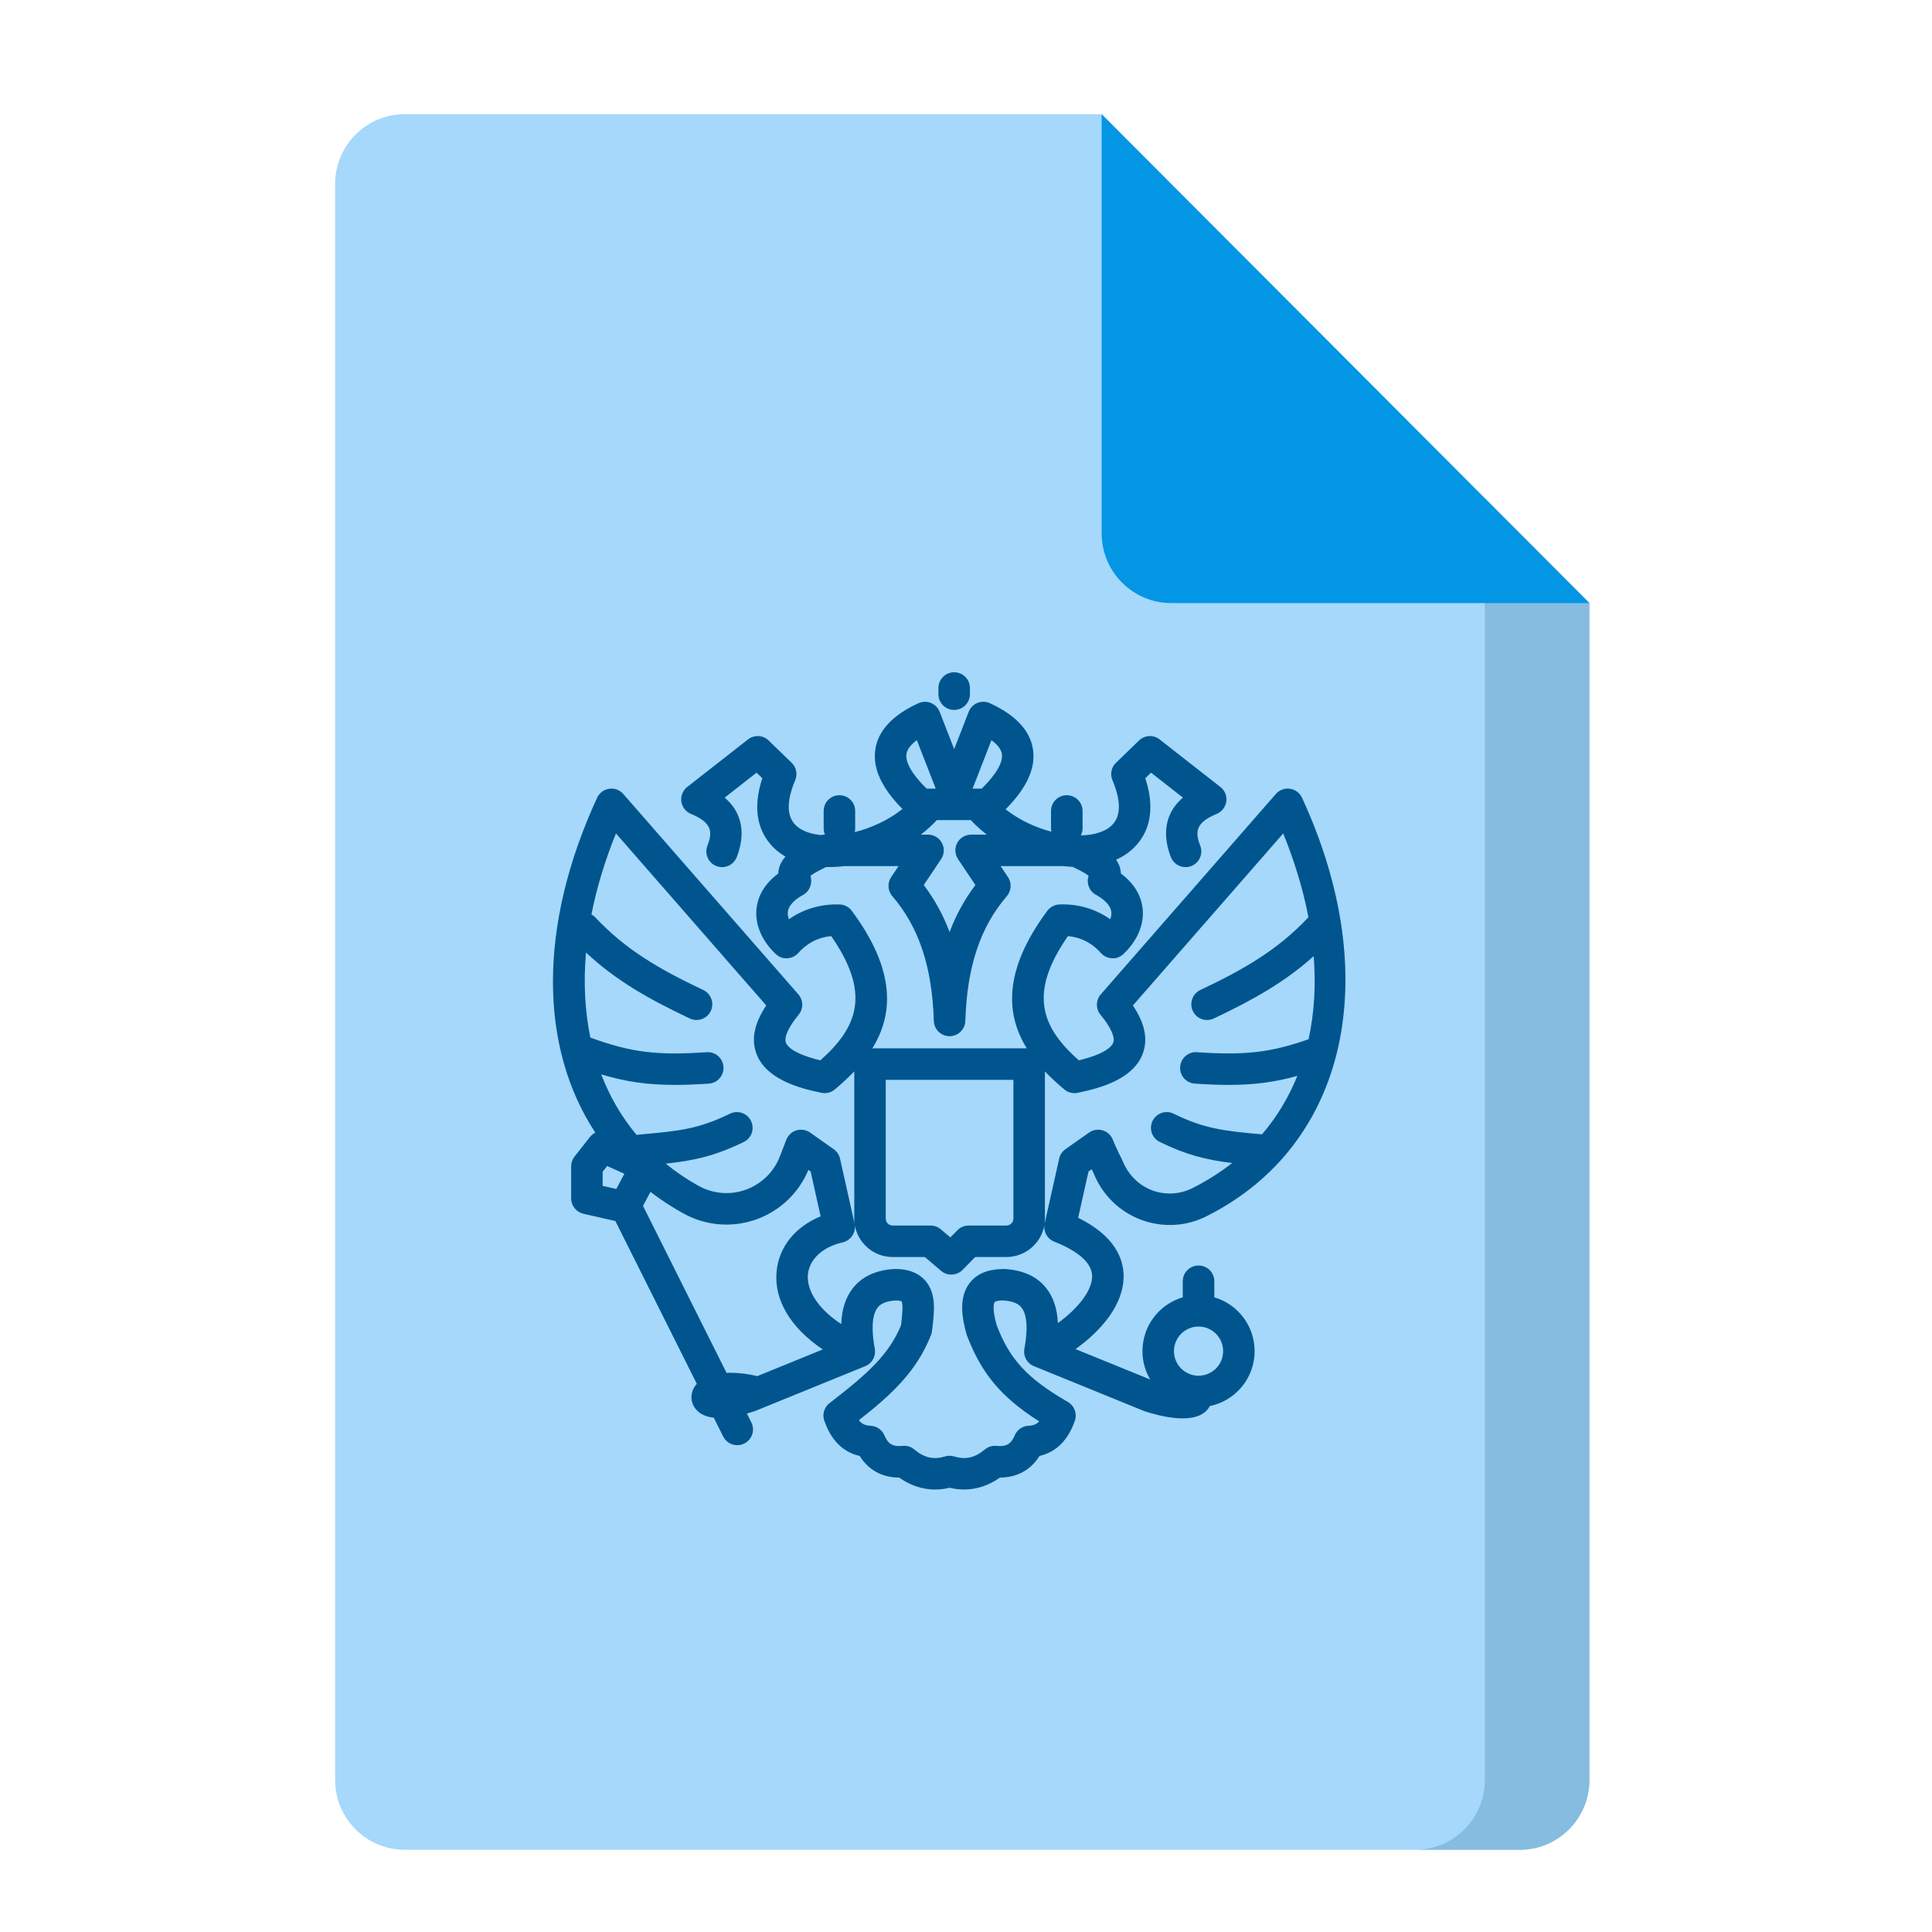
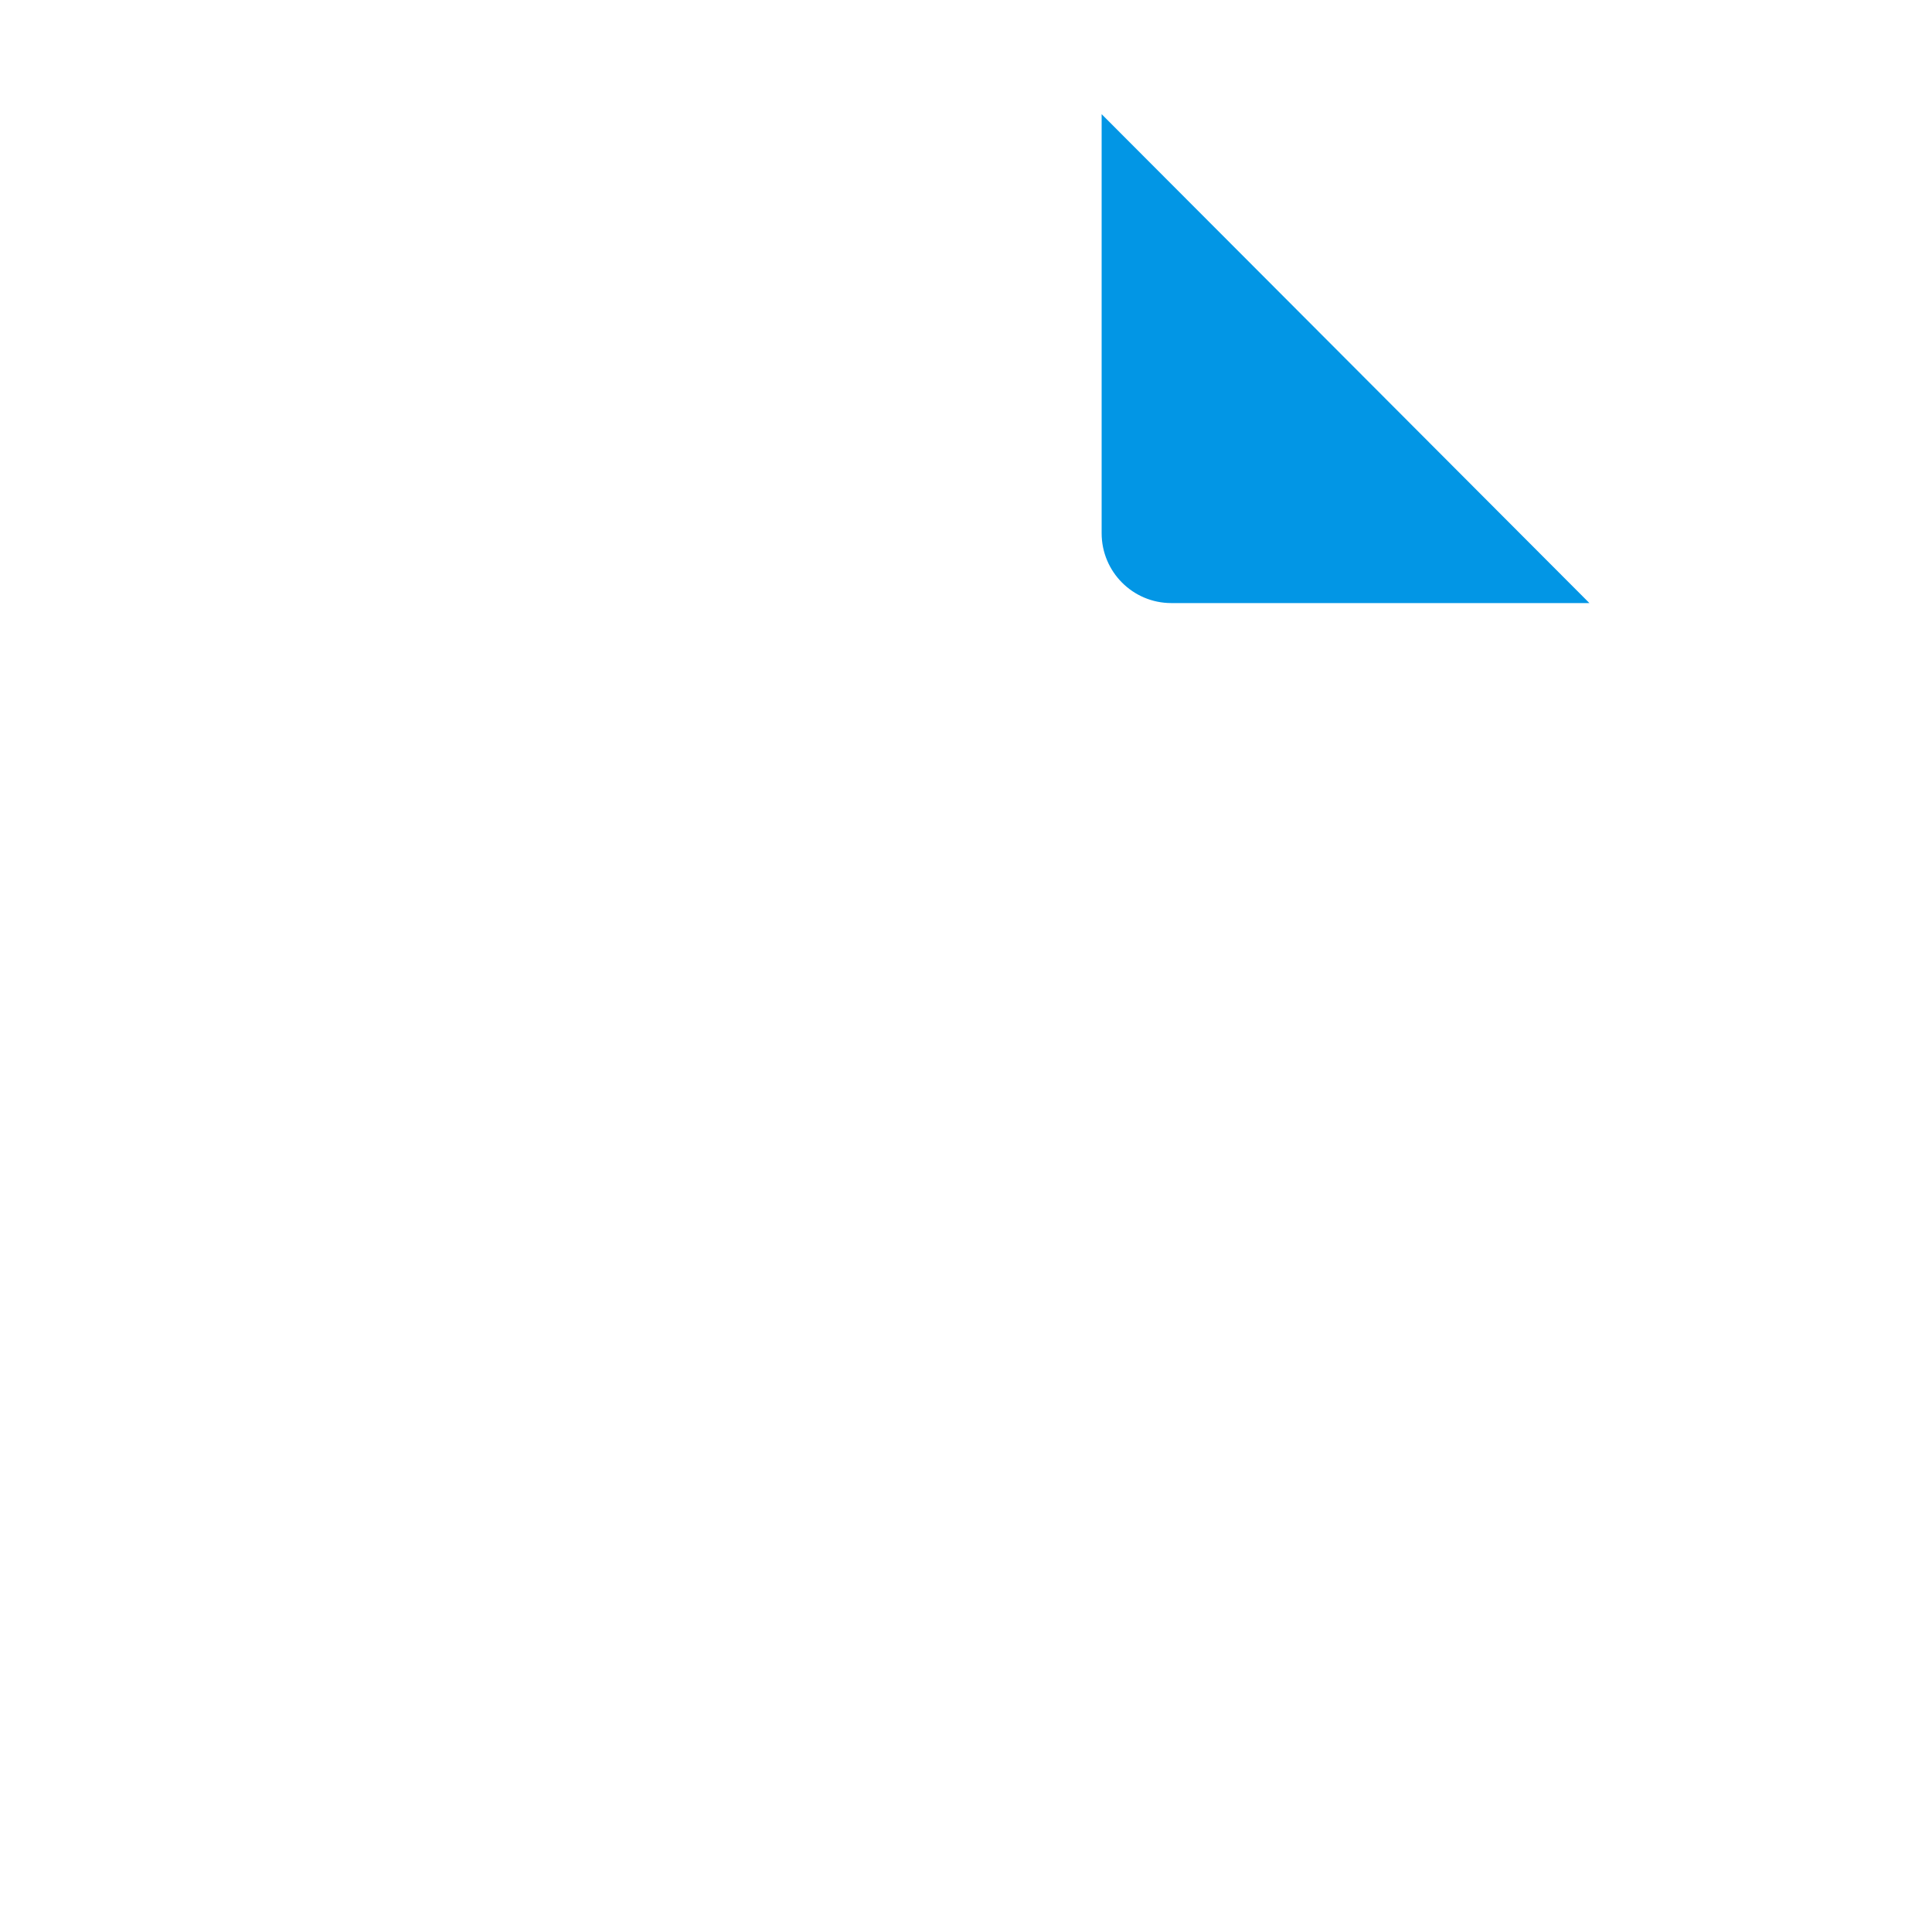
<svg xmlns="http://www.w3.org/2000/svg" xmlns:ns1="http://www.serif.com/" width="100%" height="100%" viewBox="0 0 163 163" xml:space="preserve" style="fill-rule:evenodd;clip-rule:evenodd;stroke-linejoin:round;stroke-miterlimit:2;">
  <g transform="matrix(1,0,0,1,-2363.26,-2276.88)">
    <g id="Монтажная-область20" ns1:id="Монтажная область20" transform="matrix(1,0,0,1,-4220.4,446.512)">
-       <rect x="6583.66" y="1830.37" width="162.37" height="162.37" style="fill:none;" />
      <g transform="matrix(0.286,0,0,0.286,6591.63,1840)">
-         <path d="M441,144.225L441,491.396C441,502.78 431.801,512 420.444,512L91.556,512C80.199,512 71,502.78 71,491.396L71,20.604C71,9.22 80.199,0 91.556,0L297.112,0L441,144.225Z" style="fill:rgb(165,216,250);fill-rule:nonzero;" />
-       </g>
+         </g>
      <g transform="matrix(0.286,0,0,0.286,6591.63,1840)">
-         <path d="M410.167,113.32L410.167,491.396C410.167,502.779 400.968,512 389.611,512L420.444,512C431.801,512 441,502.78 441,491.396L441,144.225L410.167,113.32Z" style="fill:rgb(133,188,224);fill-rule:nonzero;" />
-       </g>
+         </g>
      <g transform="matrix(0.286,0,0,0.286,6591.63,1840)">
        <path d="M441,144.225L317.667,144.225C306.314,144.225 297.111,135 297.111,123.621L297.111,0L441,144.225Z" style="fill:rgb(2,150,229);fill-rule:nonzero;" />
      </g>
      <g transform="matrix(3.611,0,0,3.611,6659.8,1944.71)">
-         <path d="M0,-12.763C-0.495,-13.263 -0.702,-13.722 -0.633,-14.163C-0.565,-14.599 -0.227,-14.96 0.373,-15.235C0.465,-15.277 0.57,-15.28 0.664,-15.241C0.758,-15.203 0.832,-15.128 0.869,-15.034L1.208,-14.162L1.547,-15.034C1.583,-15.128 1.658,-15.203 1.751,-15.242C1.846,-15.279 1.951,-15.277 2.043,-15.235C2.642,-14.96 2.98,-14.599 3.048,-14.163C3.118,-13.721 2.909,-13.259 2.409,-12.756C2.729,-12.506 3.109,-12.329 3.48,-12.233C3.474,-12.258 3.471,-12.284 3.471,-12.311L3.471,-12.718C3.471,-12.921 3.636,-13.085 3.839,-13.085C4.042,-13.085 4.208,-12.921 4.208,-12.718L4.208,-12.311C4.208,-12.251 4.193,-12.196 4.168,-12.146C4.411,-12.152 4.625,-12.202 4.783,-12.298C5.101,-12.492 5.142,-12.874 4.906,-13.436C4.846,-13.576 4.879,-13.738 4.989,-13.843L5.527,-14.364C5.659,-14.492 5.865,-14.502 6.009,-14.388L7.428,-13.278C7.532,-13.198 7.583,-13.068 7.566,-12.939C7.548,-12.809 7.463,-12.699 7.342,-12.649C6.853,-12.446 6.83,-12.232 6.957,-11.907C7.031,-11.718 6.937,-11.504 6.748,-11.43C6.704,-11.413 6.659,-11.405 6.614,-11.405C6.467,-11.405 6.329,-11.493 6.271,-11.639C6.134,-11.991 6.026,-12.579 6.553,-13.029L5.808,-13.612L5.673,-13.482C6.045,-12.359 5.453,-11.845 5.166,-11.67C5.11,-11.636 5.051,-11.606 4.992,-11.579C5.057,-11.484 5.099,-11.377 5.103,-11.256C5.466,-10.985 5.581,-10.68 5.609,-10.455C5.657,-10.083 5.495,-9.689 5.164,-9.376C5.091,-9.307 4.994,-9.266 4.894,-9.276C4.794,-9.28 4.701,-9.325 4.635,-9.399C4.488,-9.567 4.24,-9.759 3.866,-9.793C2.932,-8.448 3.251,-7.663 4.12,-6.891C4.766,-7.046 4.898,-7.23 4.925,-7.305C4.971,-7.435 4.862,-7.672 4.627,-7.956C4.513,-8.095 4.515,-8.297 4.634,-8.433L8.724,-13.114C8.806,-13.208 8.93,-13.255 9.053,-13.236C9.176,-13.219 9.283,-13.139 9.335,-13.026C11.271,-8.832 10.383,-4.907 7.127,-3.26C6.65,-3.009 6.082,-2.975 5.571,-3.167C5.061,-3.359 4.657,-3.761 4.46,-4.268C4.447,-4.295 4.433,-4.321 4.42,-4.346L4.347,-4.295L4.105,-3.212C4.96,-2.792 5.159,-2.259 5.167,-1.869C5.18,-1.182 4.628,-0.561 4.043,-0.144L5.788,0.566C5.673,0.372 5.607,0.145 5.607,-0.096C5.607,-0.692 6.005,-1.195 6.549,-1.354L6.549,-1.73C6.549,-1.933 6.714,-2.097 6.917,-2.097C7.121,-2.097 7.286,-1.933 7.286,-1.73L7.286,-1.354C7.83,-1.195 8.228,-0.692 8.228,-0.096C8.228,0.536 7.778,1.065 7.18,1.187C7.169,1.21 7.156,1.231 7.14,1.251C6.838,1.647 5.999,1.42 5.651,1.305C5.643,1.302 5.636,1.3 5.628,1.296L3.07,0.254C3.07,0.254 3.07,0.253 3.069,0.254C3.068,0.254 3.068,0.253 3.068,0.253L3.065,0.253C2.994,0.222 2.937,0.171 2.899,0.11C2.883,0.086 2.871,0.06 2.862,0.034L2.862,0.033C2.845,-0.016 2.838,-0.07 2.844,-0.124C2.845,-0.135 2.847,-0.145 2.849,-0.156C2.956,-0.741 2.872,-0.999 2.782,-1.113C2.752,-1.15 2.664,-1.263 2.348,-1.281C2.207,-1.281 2.162,-1.252 2.153,-1.24C2.15,-1.236 2.079,-1.138 2.199,-0.708C2.503,0.093 2.911,0.539 3.865,1.091C4.017,1.179 4.085,1.363 4.028,1.53C3.868,1.988 3.589,2.264 3.201,2.353C2.996,2.682 2.676,2.856 2.277,2.858C2.017,3.043 1.733,3.136 1.437,3.136C1.327,3.136 1.214,3.123 1.101,3.096C0.686,3.195 0.283,3.112 -0.076,2.858C-0.475,2.857 -0.794,2.682 -0.999,2.353C-1.389,2.264 -1.667,1.988 -1.826,1.53C-1.879,1.38 -1.829,1.214 -1.703,1.117C-0.78,0.408 -0.312,-0.03 -0.034,-0.7L-0.027,-0.761C-0.01,-0.913 0.022,-1.198 -0.023,-1.262C-0.024,-1.262 -0.067,-1.283 -0.165,-1.28C-0.462,-1.263 -0.551,-1.15 -0.581,-1.113C-0.67,-0.999 -0.754,-0.741 -0.647,-0.156C-0.646,-0.146 -0.645,-0.136 -0.643,-0.126C-0.637,-0.069 -0.644,-0.013 -0.663,0.039C-0.671,0.062 -0.682,0.084 -0.694,0.105L-0.694,0.106L-0.695,0.106C-0.732,0.168 -0.789,0.218 -0.858,0.25C-0.859,0.251 -0.859,0.251 -0.86,0.251C-0.863,0.252 -0.867,0.253 -0.87,0.255L-3.427,1.296C-3.495,1.319 -3.564,1.341 -3.635,1.361L-3.531,1.568C-3.44,1.75 -3.514,1.971 -3.696,2.062C-3.748,2.089 -3.805,2.101 -3.86,2.101C-3.995,2.101 -4.125,2.027 -4.189,1.898L-4.409,1.458C-4.589,1.439 -4.742,1.375 -4.841,1.244C-4.957,1.092 -4.961,0.889 -4.852,0.727C-4.838,0.706 -4.822,0.686 -4.805,0.667L-6.708,-3.136L-7.455,-3.306C-7.622,-3.345 -7.741,-3.494 -7.741,-3.665L-7.741,-4.416C-7.741,-4.499 -7.712,-4.58 -7.661,-4.644L-7.3,-5.102C-7.266,-5.145 -7.223,-5.179 -7.177,-5.202C-8.487,-7.198 -8.519,-10.025 -7.134,-13.026C-7.082,-13.139 -6.976,-13.219 -6.852,-13.236C-6.73,-13.255 -6.605,-13.208 -6.523,-13.114L-2.433,-8.433C-2.314,-8.297 -2.311,-8.095 -2.426,-7.956C-2.661,-7.672 -2.77,-7.435 -2.724,-7.305C-2.697,-7.23 -2.564,-7.046 -1.918,-6.891C-1.051,-7.663 -0.73,-8.448 -1.665,-9.793C-2.039,-9.759 -2.286,-9.567 -2.434,-9.399C-2.5,-9.325 -2.594,-9.28 -2.693,-9.276C-2.79,-9.266 -2.89,-9.307 -2.963,-9.376C-3.293,-9.689 -3.456,-10.083 -3.408,-10.455C-3.38,-10.68 -3.265,-10.985 -2.902,-11.256C-2.897,-11.409 -2.832,-11.539 -2.734,-11.651C-2.745,-11.657 -2.755,-11.663 -2.766,-11.67C-3.053,-11.845 -3.646,-12.359 -3.274,-13.482L-3.409,-13.612L-4.154,-13.029C-3.626,-12.579 -3.734,-11.991 -3.872,-11.639C-3.929,-11.493 -4.067,-11.405 -4.214,-11.405C-4.259,-11.405 -4.304,-11.413 -4.348,-11.43C-4.538,-11.504 -4.631,-11.718 -4.557,-11.907C-4.43,-12.232 -4.454,-12.446 -4.942,-12.649C-5.063,-12.699 -5.149,-12.809 -5.167,-12.939C-5.184,-13.068 -5.132,-13.198 -5.029,-13.278L-3.61,-14.388C-3.466,-14.502 -3.259,-14.492 -3.127,-14.364L-2.589,-13.843C-2.479,-13.738 -2.447,-13.576 -2.506,-13.436C-2.743,-12.874 -2.702,-12.492 -2.383,-12.298C-2.255,-12.22 -2.09,-12.173 -1.904,-12.154C-1.876,-12.161 -1.847,-12.164 -1.818,-12.164L-1.811,-12.164C-1.83,-12.209 -1.841,-12.259 -1.841,-12.311L-1.841,-12.718C-1.841,-12.921 -1.676,-13.085 -1.473,-13.085C-1.27,-13.085 -1.105,-12.921 -1.105,-12.718L-1.105,-12.311C-1.105,-12.281 -1.109,-12.252 -1.116,-12.223C-0.73,-12.319 -0.332,-12.501 0,-12.763M-1.113,-3.041C-1.091,-2.856 -1.211,-2.681 -1.397,-2.638C-1.864,-2.532 -2.175,-2.244 -2.209,-1.889C-2.24,-1.57 -2.038,-1.129 -1.431,-0.729C-1.418,-1.076 -1.327,-1.354 -1.159,-1.568C-0.944,-1.841 -0.617,-1.992 -0.188,-2.016C0.124,-2.021 0.365,-1.93 0.525,-1.753C0.793,-1.455 0.745,-1.042 0.704,-0.678L0.691,-0.57C0.688,-0.537 0.68,-0.504 0.667,-0.473C0.333,0.373 -0.244,0.91 -1.018,1.517C-0.943,1.615 -0.855,1.642 -0.743,1.647C-0.602,1.654 -0.476,1.742 -0.421,1.872C-0.335,2.077 -0.224,2.14 0.003,2.117C0.104,2.107 0.202,2.137 0.278,2.202C0.508,2.395 0.729,2.445 0.993,2.364C1.028,2.353 1.064,2.348 1.101,2.348C1.137,2.348 1.173,2.353 1.208,2.364C1.473,2.445 1.693,2.395 1.923,2.202C2,2.137 2.1,2.108 2.198,2.117C2.424,2.14 2.537,2.077 2.623,1.872C2.677,1.742 2.802,1.654 2.944,1.647C3.044,1.643 3.125,1.62 3.195,1.545C2.299,0.977 1.84,0.419 1.5,-0.479C1.396,-0.849 1.301,-1.341 1.57,-1.689C1.741,-1.911 2.002,-2.013 2.375,-2.016C2.819,-1.992 3.145,-1.841 3.36,-1.568C3.525,-1.359 3.615,-1.089 3.631,-0.752C4.08,-1.076 4.438,-1.505 4.431,-1.854C4.423,-2.23 3.946,-2.497 3.545,-2.655C3.388,-2.717 3.295,-2.876 3.315,-3.041C3.284,-2.859 3.198,-2.692 3.064,-2.559C2.897,-2.39 2.665,-2.295 2.428,-2.295L1.699,-2.295L1.403,-1.993C1.331,-1.922 1.236,-1.885 1.141,-1.885C1.056,-1.885 0.972,-1.913 0.902,-1.972L0.523,-2.295L-0.227,-2.295C-0.467,-2.295 -0.693,-2.388 -0.863,-2.558C-0.996,-2.692 -1.083,-2.86 -1.113,-3.041M-4.11,0.411C-3.897,0.402 -3.653,0.426 -3.391,0.487L-1.863,-0.136C-2.611,-0.64 -3.006,-1.291 -2.941,-1.959C-2.887,-2.534 -2.502,-3.005 -1.912,-3.246L-2.146,-4.295L-2.198,-4.331C-2.423,-3.791 -2.864,-3.371 -3.417,-3.174C-3.987,-2.97 -4.615,-3.027 -5.141,-3.326C-5.407,-3.475 -5.656,-3.64 -5.888,-3.818L-6.062,-3.49L-4.11,0.411ZM6.917,-0.671C6.601,-0.671 6.343,-0.414 6.343,-0.096C6.343,0.22 6.601,0.478 6.917,0.478C7.235,0.478 7.492,0.22 7.492,-0.096C7.492,-0.414 7.235,-0.671 6.917,-0.671M-0.391,-6.435L-0.391,-3.195C-0.391,-3.151 -0.374,-3.109 -0.342,-3.077C-0.312,-3.048 -0.271,-3.031 -0.227,-3.031L0.658,-3.031C0.746,-3.031 0.83,-2.999 0.896,-2.943L1.119,-2.754L1.284,-2.921C1.353,-2.991 1.447,-3.031 1.546,-3.031L2.428,-3.031C2.471,-3.031 2.513,-3.048 2.543,-3.078C2.575,-3.11 2.592,-3.151 2.592,-3.195L2.592,-6.435L-0.391,-6.435ZM-1.126,-6.633C-1.271,-6.481 -1.426,-6.341 -1.582,-6.21C-1.668,-6.138 -1.782,-6.109 -1.892,-6.132C-2.446,-6.244 -3.207,-6.464 -3.417,-7.06C-3.536,-7.395 -3.458,-7.761 -3.183,-8.173L-6.694,-12.192C-6.956,-11.547 -7.146,-10.914 -7.267,-10.301C-7.234,-10.283 -7.204,-10.259 -7.177,-10.231C-6.469,-9.477 -5.687,-9.023 -4.654,-8.534C-4.47,-8.446 -4.392,-8.227 -4.479,-8.043C-4.542,-7.91 -4.673,-7.833 -4.811,-7.833C-4.864,-7.833 -4.918,-7.845 -4.968,-7.868C-5.931,-8.324 -6.695,-8.756 -7.394,-9.409C-7.456,-8.709 -7.42,-8.043 -7.292,-7.423C-6.349,-7.077 -5.734,-7.001 -4.575,-7.081C-4.375,-7.097 -4.196,-6.942 -4.182,-6.74C-4.168,-6.537 -4.321,-6.361 -4.523,-6.347C-4.814,-6.327 -5.076,-6.317 -5.319,-6.317C-5.955,-6.317 -6.464,-6.39 -7.039,-6.563C-6.84,-6.044 -6.563,-5.569 -6.212,-5.148C-6.195,-5.152 -6.178,-5.155 -6.16,-5.156C-5.207,-5.238 -4.755,-5.29 -4.031,-5.644C-3.849,-5.733 -3.628,-5.659 -3.539,-5.475C-3.45,-5.293 -3.524,-5.073 -3.707,-4.984C-4.373,-4.658 -4.861,-4.55 -5.531,-4.477C-5.301,-4.289 -5.05,-4.118 -4.778,-3.966C-4.438,-3.773 -4.032,-3.735 -3.664,-3.867C-3.296,-3.998 -3.004,-4.283 -2.864,-4.647L-2.714,-5.035C-2.673,-5.141 -2.586,-5.222 -2.477,-5.255C-2.368,-5.287 -2.251,-5.268 -2.159,-5.204L-1.606,-4.814C-1.531,-4.762 -1.479,-4.683 -1.459,-4.594L-1.12,-3.078C-1.119,-3.075 -1.118,-3.071 -1.118,-3.067C-1.124,-3.109 -1.126,-3.152 -1.126,-3.195L-1.126,-6.633ZM9.485,-10.234C9.364,-10.866 9.168,-11.522 8.896,-12.192L5.384,-8.173C5.66,-7.761 5.737,-7.395 5.619,-7.06C5.409,-6.464 4.647,-6.244 4.093,-6.132C3.983,-6.109 3.869,-6.138 3.783,-6.21C3.626,-6.341 3.472,-6.481 3.328,-6.632L3.328,-3.195C3.328,-3.152 3.325,-3.109 3.319,-3.067C3.32,-3.071 3.321,-3.075 3.322,-3.078L3.661,-4.594C3.68,-4.683 3.733,-4.762 3.807,-4.814L4.36,-5.204C4.453,-5.269 4.571,-5.287 4.678,-5.255C4.787,-5.222 4.875,-5.141 4.915,-5.035C4.918,-5.027 4.998,-4.826 5.13,-4.571C5.268,-4.221 5.517,-3.974 5.831,-3.855C6.145,-3.736 6.495,-3.759 6.792,-3.914C7.124,-4.082 7.427,-4.276 7.703,-4.492C7.099,-4.565 6.632,-4.68 6.012,-4.984C5.83,-5.073 5.754,-5.293 5.843,-5.475C5.933,-5.659 6.155,-5.734 6.336,-5.644C7.043,-5.298 7.491,-5.241 8.401,-5.162C8.749,-5.568 9.024,-6.027 9.226,-6.528C8.698,-6.38 8.216,-6.317 7.624,-6.317C7.381,-6.317 7.12,-6.327 6.829,-6.347C6.626,-6.361 6.473,-6.537 6.488,-6.74C6.501,-6.942 6.682,-7.098 6.879,-7.081C7.995,-7.005 8.606,-7.072 9.488,-7.384C9.621,-7.988 9.662,-8.639 9.608,-9.325C8.933,-8.719 8.194,-8.304 7.274,-7.868C7.223,-7.845 7.169,-7.833 7.117,-7.833C6.979,-7.833 6.847,-7.91 6.784,-8.043C6.697,-8.227 6.775,-8.446 6.959,-8.534C7.992,-9.023 8.774,-9.477 9.482,-10.231L9.485,-10.234ZM-7.005,-3.958L-6.686,-3.886L-6.497,-4.241L-6.9,-4.421L-7.005,-4.288L-7.005,-3.958ZM-1.357,-11.429C-1.501,-11.411 -1.644,-11.404 -1.782,-11.408C-2.005,-11.302 -2.104,-11.239 -2.149,-11.201C-2.097,-11.035 -2.163,-10.845 -2.318,-10.759C-2.47,-10.675 -2.656,-10.538 -2.678,-10.363C-2.685,-10.308 -2.676,-10.248 -2.652,-10.187C-2.313,-10.428 -1.904,-10.547 -1.465,-10.533C-1.354,-10.529 -1.25,-10.474 -1.184,-10.384C-0.132,-8.967 -0.225,-7.944 -0.704,-7.171L2.905,-7.171C2.425,-7.944 2.333,-8.967 3.384,-10.384C3.452,-10.474 3.555,-10.529 3.667,-10.533C4.1,-10.55 4.514,-10.428 4.854,-10.187C4.877,-10.248 4.886,-10.308 4.879,-10.363C4.857,-10.538 4.671,-10.675 4.519,-10.759C4.361,-10.846 4.292,-11.034 4.349,-11.202C4.305,-11.239 4.204,-11.304 3.977,-11.411C3.906,-11.414 3.834,-11.42 3.762,-11.429L2.293,-11.429L2.465,-11.172C2.558,-11.035 2.546,-10.853 2.439,-10.727C1.816,-10.003 1.508,-9.076 1.469,-7.811C1.462,-7.613 1.299,-7.455 1.101,-7.455C0.902,-7.455 0.739,-7.613 0.733,-7.811C0.693,-9.076 0.385,-10.003 -0.238,-10.727C-0.345,-10.853 -0.356,-11.035 -0.264,-11.172L-0.092,-11.429L-1.357,-11.429ZM1.595,-12.504L0.804,-12.504C0.689,-12.382 0.563,-12.268 0.429,-12.164L0.598,-12.164C0.733,-12.164 0.858,-12.09 0.922,-11.97C0.986,-11.85 0.979,-11.705 0.903,-11.592L0.498,-10.987C0.749,-10.655 0.949,-10.292 1.101,-9.888C1.253,-10.291 1.453,-10.655 1.704,-10.987L1.298,-11.592C1.223,-11.705 1.215,-11.85 1.279,-11.97C1.343,-12.09 1.468,-12.164 1.604,-12.164L1.971,-12.164C1.836,-12.268 1.71,-12.382 1.595,-12.504M0.564,-13.24L0.777,-13.24L0.336,-14.371C0.211,-14.279 0.112,-14.17 0.094,-14.049C0.063,-13.852 0.229,-13.568 0.564,-13.24M1.639,-13.24L1.852,-13.24C2.186,-13.568 2.353,-13.852 2.322,-14.049C2.302,-14.17 2.205,-14.279 2.079,-14.371L1.639,-13.24ZM1.208,-15.078C1.004,-15.078 0.84,-15.242 0.84,-15.446L0.84,-15.59C0.84,-15.793 1.004,-15.958 1.208,-15.958C1.411,-15.958 1.576,-15.793 1.576,-15.59L1.576,-15.446C1.576,-15.242 1.411,-15.078 1.208,-15.078" style="fill:rgb(0,85,143);fill-rule:nonzero;" />
-       </g>
+         </g>
    </g>
  </g>
</svg>